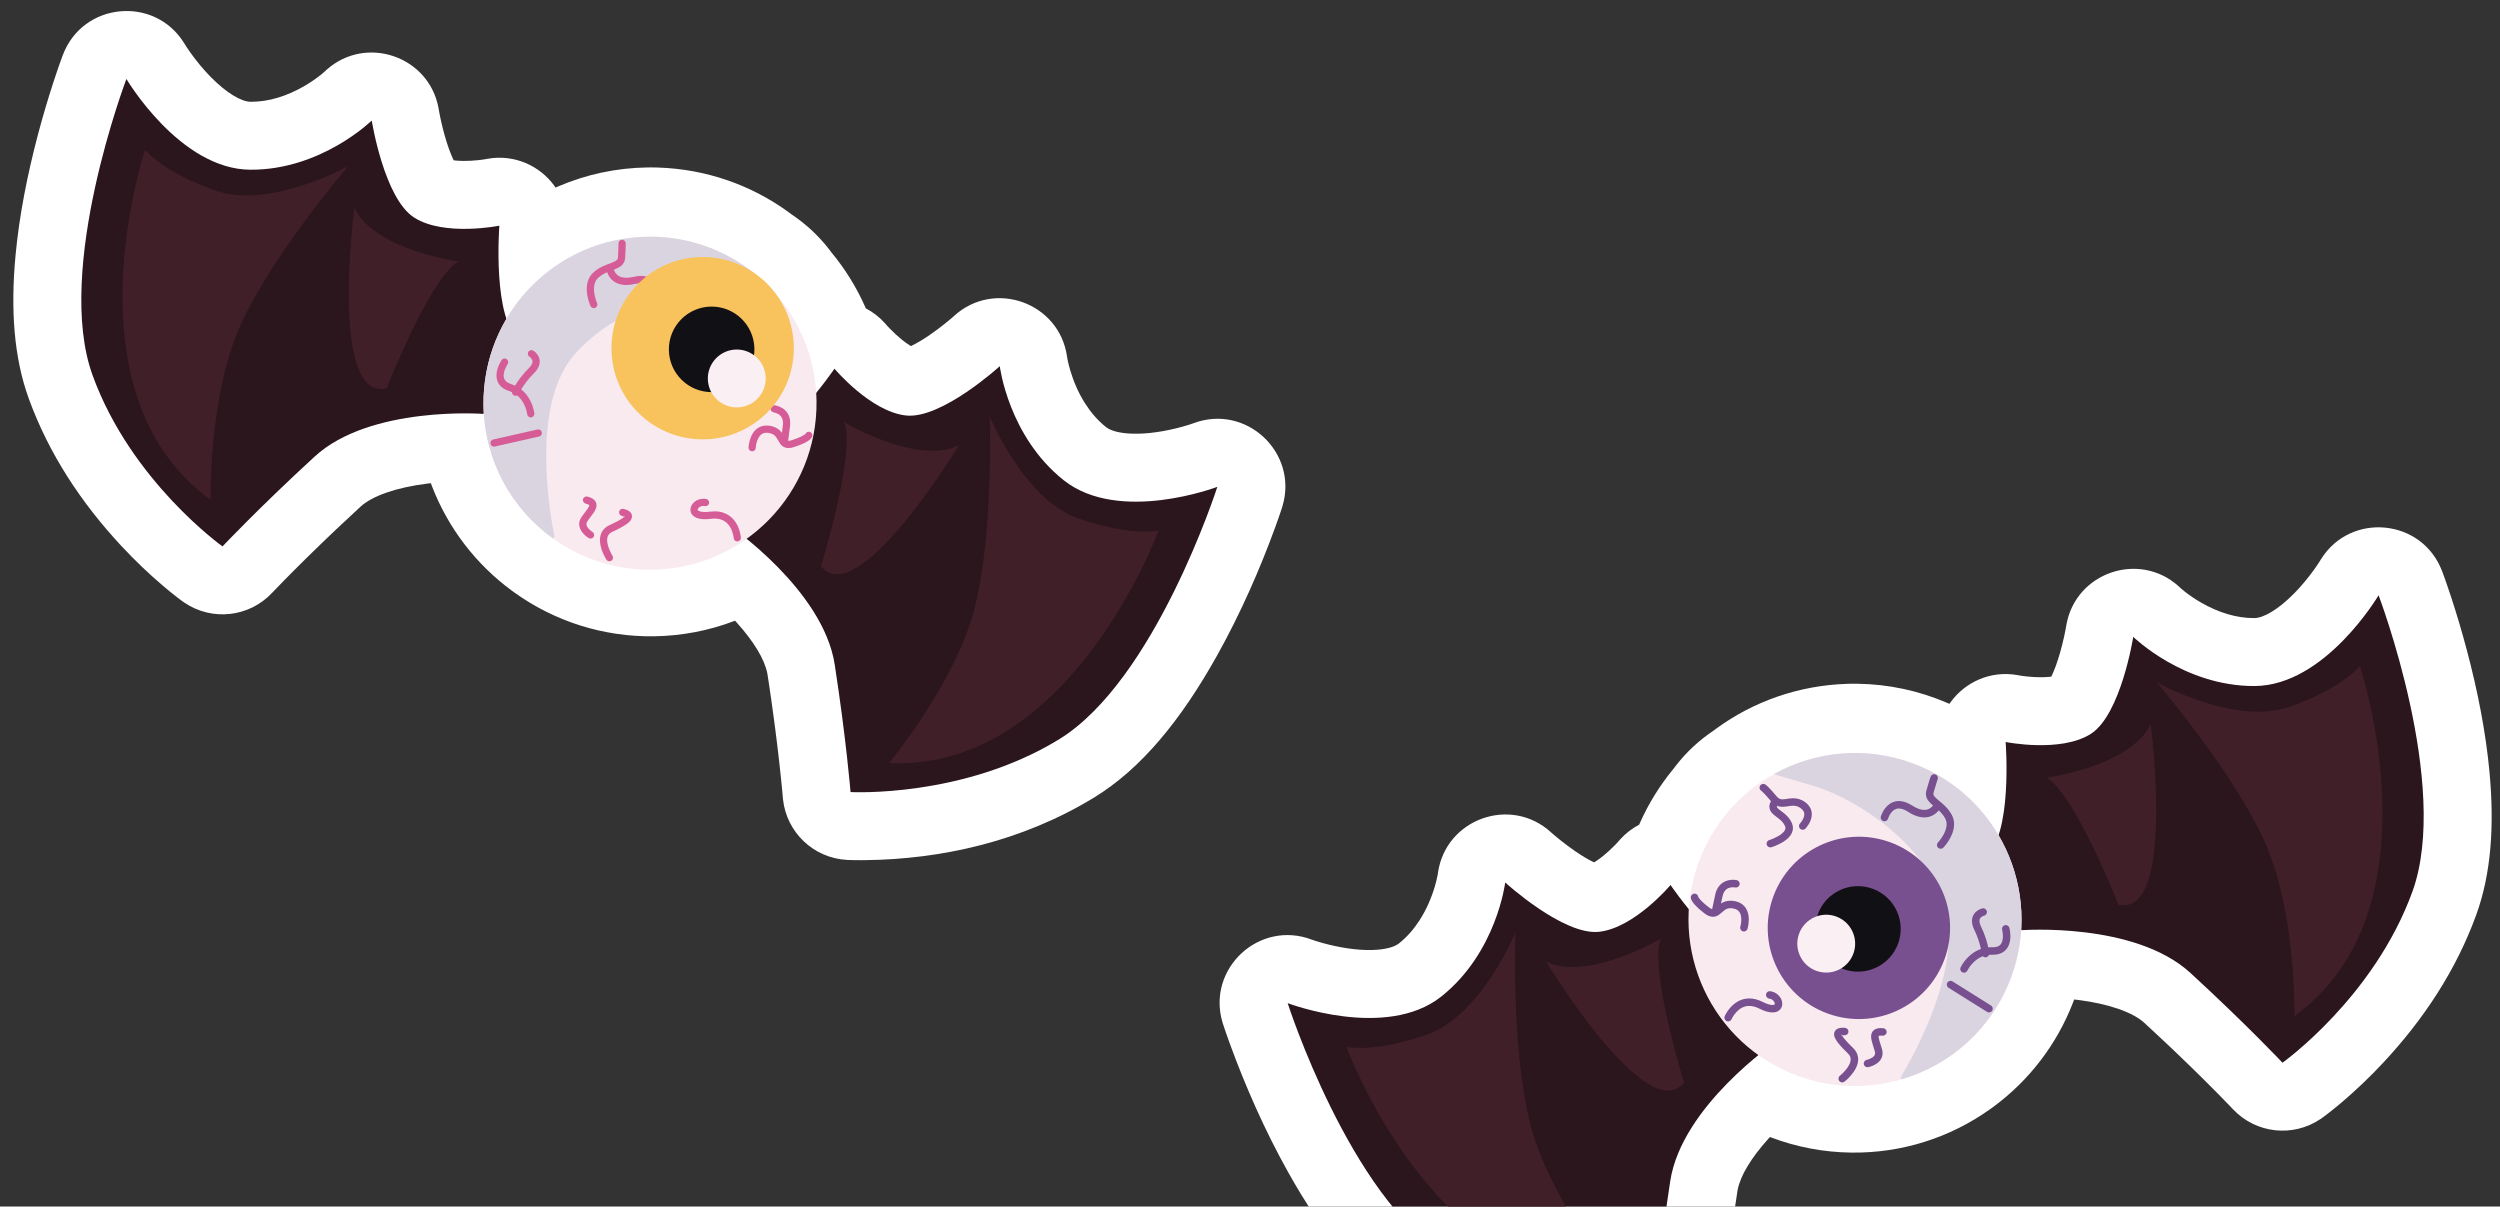
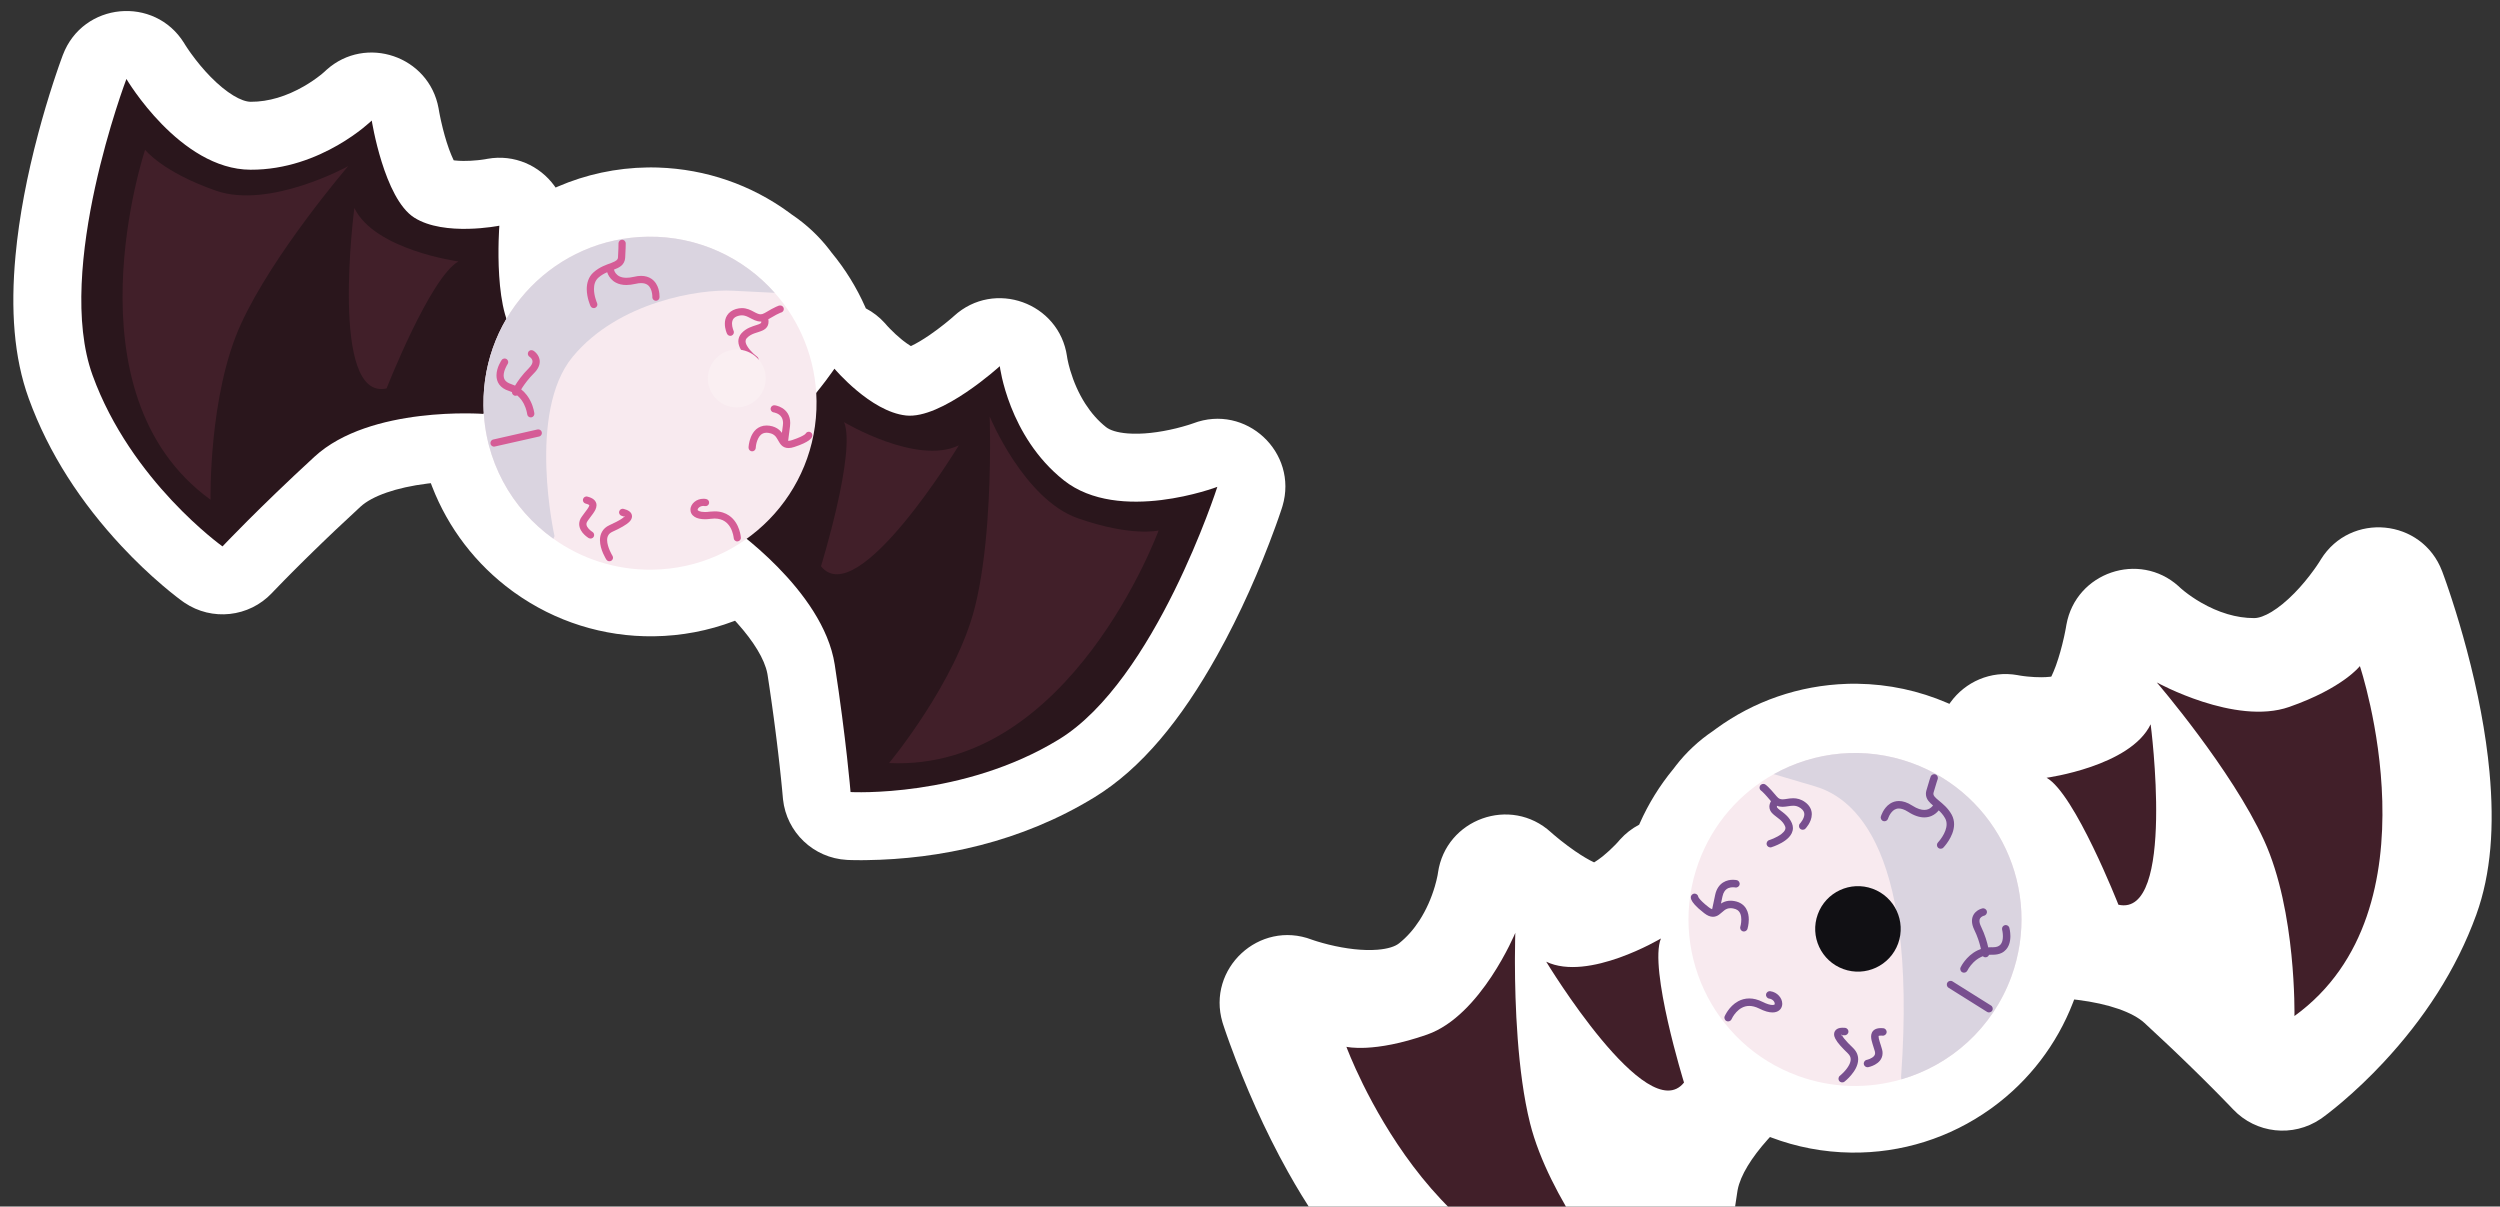
<svg xmlns="http://www.w3.org/2000/svg" width="460px" height="222px" viewBox="0 0 460 222" version="1.1">
  <rect x="0" y="0" width="460" height="222" fill="#333333" stroke="none" />
  <title>decoration-14</title>
  <g id="decoration-14" stroke="none" stroke-width="1" fill="none" fill-rule="evenodd">
    <g id="Group" transform="translate(230.46, 128.773) scale(1, -1) translate(-230.46, -128.773) translate(1.96, 1.773)">
      <g transform="translate(0, 95)">
        <path d="M57.699,147.534 L58.125,147.929 C65.348,154.403 76.993,150.465 78.737,140.845 L78.87,140.084 L78.992,139.46 L79.134,138.778 C79.16,138.66 79.187,138.539 79.214,138.417 C79.6,136.694 80.074,134.983 80.612,133.474 L80.73,133.15 C80.966,132.513 81.203,131.949 81.427,131.476 L81.524,131.276 L81.768,131.246 C82.215,131.196 82.729,131.166 83.29,131.161 C84.141,131.154 85.039,131.202 85.924,131.293 L86.434,131.351 C86.514,131.361 86.593,131.371 86.669,131.381 L87.096,131.441 L87.459,131.501 L87.735,131.552 C92.695,132.437 97.365,130.276 100.057,126.565 L100.268,126.263 L100.689,126.447 C105.816,128.659 111.419,129.891 117.236,129.964 C117.461,129.966 117.692,129.968 117.923,129.967 L118.516,129.961 L119.133,129.945 C127.957,129.657 136.277,126.747 143.211,121.682 L143.752,121.279 L143.801,121.247 C146.405,119.494 148.712,117.334 150.63,114.853 L151.038,114.31 L151.087,114.253 C153.593,111.212 155.662,107.858 157.245,104.281 L157.352,104.032 L157.382,104.017 C158.661,103.347 159.848,102.439 160.88,101.289 L161.259,100.853 L161.475,100.62 L161.795,100.285 C162.454,99.605 163.189,98.921 163.943,98.31 L164.218,98.091 C164.673,97.735 165.106,97.43 165.499,97.186 L165.648,97.096 C166.62,97.547 167.818,98.256 169.113,99.145 C170.017,99.765 170.915,100.436 171.768,101.115 L172.559,101.758 L173.097,102.21 L173.525,102.583 L173.575,102.628 C181.003,109.406 192.94,105.077 194.369,95.207 L194.408,94.942 L194.466,94.624 C194.577,94.058 194.739,93.392 194.956,92.655 C195.589,90.514 196.519,88.374 197.755,86.451 C198.831,84.778 200.09,83.349 201.544,82.193 C202.265,81.622 203.568,81.181 205.506,81.024 C208.127,80.812 211.3,81.185 214.482,81.968 C215.245,82.156 215.952,82.354 216.586,82.549 L217.092,82.71 L217.581,82.876 C227.277,86.569 236.941,77.536 234.025,67.672 L233.88,67.212 L233.617,66.425 L233.26,65.389 L232.853,64.244 L232.64,63.657 C229.858,56.033 226.299,47.886 221.969,40.138 C215.408,28.399 208.104,19.386 199.407,14.063 C185.916,5.809 170.982,2.688 157.4,2.508 L156.621,2.501 L155.513,2.505 L154.631,2.523 L154.11,2.541 L153.852,2.554 C147.72,2.892 142.76,7.629 142.112,13.705 L141.941,15.571 L141.751,17.479 L141.522,19.63 L141.458,20.204 C141.383,20.872 141.306,21.549 141.225,22.235 L140.975,24.318 L140.707,26.45 L140.421,28.628 L140.117,30.851 C140.065,31.225 140.012,31.601 139.958,31.978 L139.627,34.263 L139.276,36.585 L139.23,36.849 C138.723,39.506 136.668,42.798 133.699,46.111 L133.284,46.565 L133.034,46.468 C128.393,44.715 123.435,43.762 118.343,43.696 C109.055,43.572 100.137,46.424 92.722,51.725 L92.273,52.05 C85.595,56.942 80.504,63.618 77.548,71.25 L77.313,71.867 L76.649,71.79 C70.963,71.081 66.52,69.521 64.369,67.54 C62.841,66.135 61.355,64.748 59.916,63.386 L58.213,61.764 C57.933,61.496 57.655,61.228 57.379,60.962 L55.746,59.379 L54.161,57.826 C53.901,57.57 53.644,57.315 53.388,57.061 L51.818,55.494 L50.326,53.984 L48.567,52.174 L48.073,51.656 C43.859,47.19 37.04,46.456 31.976,49.882 L31.706,50.069 L31.255,50.4 L30.689,50.828 C30.62,50.881 30.549,50.936 30.476,50.993 C29.717,51.582 28.882,52.259 27.985,53.023 C25.511,55.128 22.943,57.559 20.379,60.31 C13.014,68.214 7.019,77.265 3.319,87.476 C0.589,95.013 -0.028,103.818 0.896,113.753 C1.568,120.985 3.04,128.549 5.07,136.186 C5.949,139.495 6.884,142.63 7.827,145.525 L8.261,146.838 L8.806,148.439 L9.179,149.495 L9.554,150.521 C9.576,150.578 9.597,150.633 9.617,150.686 C13.304,160.386 26.479,161.599 31.907,152.86 L32.081,152.574 L32.253,152.304 L32.414,152.058 L32.775,151.522 C32.905,151.335 33.043,151.139 33.189,150.936 C34.25,149.462 35.467,147.984 36.781,146.643 C39.765,143.599 42.487,142.05 44.179,142.044 C47.475,142.032 50.806,143.078 53.969,144.9 C55.121,145.564 56.15,146.274 57.018,146.964 L57.327,147.215 L57.699,147.534 Z" id="Sticker" fill="#FFFFFF" fill-rule="nonzero" />
        <g id="Creature" transform="translate(13, 15)">
          <path d="M74,69.614 C74,69.614 53.161,71.184 42.901,61.734 C32.631,52.294 25.981,45.234 25.981,45.234 C25.981,45.234 9.141,57.224 2.071,76.734 C-4.999,96.254 8.301,131.244 8.301,131.244 C8.301,131.244 18.121,114.584 31.141,114.544 C44.171,114.494 53.441,123.594 53.441,123.594 C53.441,123.594 55.71,109.234 61.271,105.724 C66.821,102.214 76.921,104.244 76.921,104.244 C76.921,104.244 75.561,86.714 80.75,83.164 L74,69.614 M119.241,49.054 C119.241,49.054 136.501,37.274 138.631,23.484 C140.75,9.704 141.541,0.034 141.541,0.034 C141.541,0.034 162.181,-1.106 179.881,9.724 C197.591,20.564 209.031,56.194 209.031,56.194 C209.031,56.194 190.971,49.314 180.771,57.404 C170.571,65.504 169.001,78.394 169.001,78.394 C169.001,78.394 158.261,68.594 151.731,69.324 C145.201,70.044 138.581,77.934 138.581,77.934 C138.581,77.934 128.701,63.394 122.431,63.854 L119.241,49.054" id="Wings" fill="#2A161C" />
          <path d="M56.171,74.304 C56.171,74.304 64.211,94.784 69.391,97.664 C69.391,97.664 53.961,99.764 50.241,107.504 C50.241,107.504 45.591,71.924 56.171,74.304 M23.781,53.824 C23.781,53.824 23.401,73.094 29.361,86.124 C35.321,99.164 49.111,115.204 49.111,115.204 C49.111,115.204 34.66,107.224 24.751,110.694 C14.841,114.164 11.741,118.214 11.741,118.214 C11.741,118.214 -3.269,73.394 23.781,53.824 M148.631,5.374 C181.971,3.774 198.221,48.164 198.221,48.164 C198.221,48.164 193.271,46.944 183.361,50.414 C173.451,53.884 167.141,69.134 167.141,69.134 C167.141,69.134 167.206,67.357 167.213,64.495 L167.213,63.572 C167.199,56.351 166.797,43.553 164.431,34.094 C160.951,20.184 148.631,5.374 148.631,5.374 Z M136.101,41.584 C142.871,33.124 161.46,63.824 161.46,63.824 C153.721,60.104 140.351,68.094 140.351,68.094 C142.601,62.614 136.101,41.584 136.101,41.584 Z" id="Light" fill="#411F29" />
          <g id="Group" transform="translate(73, 39.949)">
            <g id="Eye" transform="translate(1, 1)">
              <path d="M61.282,31.033 C61.182,38.683 58.292,45.633 53.592,50.943 C47.892,57.383 39.522,61.393 30.252,61.273 C13.332,61.063 -0.208,47.173 0.002,30.243 C0.142,20.103 5.182,11.173 12.852,5.703 C17.972,2.043 24.262,-0.087 31.042,0.003 C47.962,0.223 61.492,14.113 61.282,31.033" fill="#F8EAEF" />
              <path d="M53.592,50.943 C47.892,57.383 39.522,61.393 30.252,61.273 C13.332,61.063 -0.208,47.173 0.002,30.243 C0.142,20.103 5.182,11.173 12.852,5.703 C12.941,5.843 13.012,6.003 13.071,6.173 C13.071,6.173 7.962,28.943 16.402,39.163 C24.842,49.383 39.882,51.653 45.852,51.333 C49.892,51.113 52.402,50.993 53.592,50.943" id="Shadow" fill="#DAD4E0" />
              <path d="M1.792,23.953 L9.941,25.803 C10.292,25.883 10.652,25.653 10.732,25.303 C10.812,24.943 10.592,24.583 10.232,24.503 L2.082,22.663 C1.732,22.573 1.372,22.803 1.292,23.163 C1.212,23.513 1.432,23.873 1.792,23.953 M8.673,28.019 L8.772,28.023 C9.132,28.063 9.401,28.383 9.362,28.753 C9.352,28.803 9.252,29.803 8.672,30.983 C8.319,31.713 7.767,32.521 6.942,33.174 C7.006,33.282 7.08,33.403 7.162,33.533 C7.622,34.233 8.312,35.173 9.262,36.123 C10.012,36.853 10.352,37.603 10.352,38.293 C10.352,38.973 10.032,39.483 9.752,39.803 C9.472,40.123 9.202,40.283 9.172,40.303 C8.852,40.493 8.441,40.393 8.252,40.083 C8.072,39.763 8.172,39.353 8.482,39.173 L8.482,39.173 L8.492,39.163 L8.552,39.123 L8.762,38.923 C8.912,38.753 9.022,38.543 9.022,38.293 C9.022,38.043 8.912,37.643 8.332,37.063 C7.114,35.856 6.287,34.659 5.809,33.871 C5.585,33.978 5.346,34.072 5.092,34.153 C4.481,34.353 4.162,34.613 3.972,34.863 C3.792,35.113 3.722,35.393 3.712,35.733 C3.712,36.173 3.862,36.673 4.042,37.073 C4.212,37.483 4.402,37.773 4.432,37.823 L4.432,37.823 L4.442,37.823 C4.642,38.133 4.562,38.543 4.262,38.753 C3.962,38.953 3.542,38.873 3.342,38.573 C3.321,38.553 3.102,38.213 2.861,37.703 C2.632,37.193 2.392,36.503 2.392,35.733 C2.392,35.193 2.521,34.593 2.902,34.073 C3.282,33.553 3.882,33.143 4.682,32.893 C4.88,32.829 5.065,32.756 5.24,32.675 C5.236,32.42 5.381,32.18 5.622,32.063 C5.811,31.977 6.023,31.986 6.198,32.071 C6.764,31.604 7.157,31.04 7.442,30.493 C7.922,29.553 8.032,28.683 8.042,28.613 C8.082,28.253 8.402,27.983 8.772,28.023 Z M19.691,48.513 C19.842,48.183 20.242,48.033 20.571,48.193 C20.902,48.343 21.052,48.733 20.902,49.073 L20.902,49.073 L20.892,49.073 L20.882,49.113 L20.812,49.273 C20.762,49.403 20.692,49.613 20.622,49.853 C20.472,50.333 20.332,50.993 20.332,51.643 C20.332,52.043 20.382,52.433 20.512,52.793 C20.642,53.143 20.832,53.453 21.142,53.733 C21.65,54.188 22.204,54.493 22.761,54.732 C22.8,54.61 22.853,54.471 22.922,54.323 C23.162,53.823 23.602,53.213 24.372,52.813 C24.882,52.543 25.522,52.383 26.292,52.383 C26.792,52.383 27.342,52.453 27.962,52.593 C28.361,52.693 28.712,52.733 29.002,52.733 C29.542,52.733 29.892,52.603 30.152,52.433 C30.422,52.253 30.602,52.013 30.742,51.733 C31.032,51.173 31.071,50.463 31.071,50.243 L31.071,50.243 L31.071,50.173 C31.052,49.803 31.342,49.493 31.702,49.483 C32.072,49.463 32.382,49.753 32.392,50.123 L32.392,50.123 L32.392,50.243 C32.392,50.493 32.372,51.043 32.192,51.673 C32.002,52.303 31.632,53.033 30.892,53.533 C30.401,53.863 29.762,54.063 29.002,54.063 C28.592,54.063 28.142,54.003 27.652,53.883 C27.122,53.763 26.672,53.713 26.292,53.713 C25.192,53.723 24.702,54.103 24.372,54.493 C24.169,54.747 24.059,55.025 24.003,55.21 C24.481,55.389 24.939,55.583 25.342,55.913 C25.752,56.243 26.042,56.783 26.072,57.393 C26.162,58.943 26.172,59.763 26.172,59.993 L26.172,60.043 C26.172,60.413 25.872,60.713 25.512,60.713 C25.142,60.713 24.842,60.413 24.842,60.043 L24.842,60.043 L24.842,59.897 C24.841,59.595 24.832,58.814 24.752,57.473 C24.722,57.173 24.652,57.093 24.482,56.933 C24.312,56.783 23.981,56.623 23.542,56.453 C22.672,56.123 21.401,55.743 20.252,54.713 C19.771,54.293 19.452,53.773 19.262,53.233 C19.071,52.703 19.002,52.153 19.002,51.643 C19.012,49.973 19.682,48.563 19.691,48.513 Z M49.572,38.123 C49.872,37.903 50.282,37.973 50.502,38.263 C50.712,38.563 50.651,38.973 50.352,39.193 L50.352,39.193 L50.312,39.233 L50.162,39.353 C50.032,39.453 49.852,39.603 49.652,39.783 C49.262,40.153 48.792,40.663 48.512,41.163 C48.321,41.483 48.222,41.803 48.222,42.033 C48.232,42.243 48.271,42.403 48.462,42.613 C48.842,43.033 49.302,43.283 49.812,43.473 C50.322,43.663 50.861,43.783 51.372,44.023 C51.712,44.183 52.071,44.433 52.282,44.853 C52.402,45.093 52.452,45.363 52.452,45.633 C52.452,45.813 52.432,45.993 52.392,46.183 L52.41,46.081 C53.669,46.838 54.318,47.148 54.589,47.256 L54.632,47.273 L54.739,47.311 L54.798,47.326 C55.075,47.415 55.266,47.675 55.261,47.965 L55.252,48.063 C55.202,48.423 54.862,48.673 54.502,48.613 C54.392,48.603 54.242,48.563 53.832,48.373 C53.422,48.183 52.771,47.853 51.731,47.223 C51.412,47.043 51.191,46.993 50.992,46.993 C50.812,46.993 50.642,47.033 50.422,47.123 C50.212,47.203 49.972,47.333 49.691,47.483 C49.151,47.773 48.452,48.133 47.542,48.133 C47.202,48.133 46.832,48.073 46.442,47.963 C45.702,47.733 45.152,47.313 44.832,46.803 C44.502,46.293 44.412,45.743 44.412,45.263 C44.412,44.253 44.792,43.463 44.812,43.413 C44.962,43.083 45.352,42.933 45.692,43.083 C46.021,43.243 46.172,43.633 46.012,43.963 L46.012,43.963 L46.012,43.983 L45.982,44.053 C45.952,44.123 45.912,44.223 45.882,44.353 C45.802,44.593 45.731,44.933 45.731,45.263 C45.731,45.573 45.802,45.863 45.941,46.093 C46.092,46.323 46.332,46.533 46.832,46.693 C47.102,46.773 47.332,46.803 47.542,46.803 C47.952,46.803 48.302,46.683 48.682,46.503 C49.062,46.323 49.452,46.083 49.922,45.893 C50.231,45.763 50.592,45.663 50.992,45.663 C51.035,45.663 51.078,45.664 51.121,45.666 L51.122,45.633 C51.122,45.523 51.112,45.473 51.092,45.443 L51.092,45.443 L50.992,45.333 C50.882,45.243 50.602,45.123 50.222,45.013 C49.481,44.763 48.362,44.483 47.472,43.503 C47.082,43.073 46.892,42.533 46.892,42.033 C46.901,41.463 47.102,40.953 47.362,40.493 C47.622,40.043 47.952,39.633 48.282,39.293 C48.624,38.925 48.962,38.622 49.207,38.417 L49.371,38.282 C49.491,38.185 49.566,38.129 49.572,38.123 Z M49.412,21.783 C49.771,21.763 50.082,22.053 50.102,22.413 L50.102,22.413 L50.102,22.473 L50.122,22.673 C50.142,22.853 50.182,23.093 50.252,23.363 C50.392,23.893 50.662,24.493 51.052,24.833 C51.312,25.053 51.611,25.193 52.092,25.203 C52.202,25.203 52.312,25.193 52.442,25.173 C53.152,25.063 53.462,24.823 53.742,24.523 C54.002,24.223 54.191,23.803 54.472,23.363 C54.652,23.073 54.912,22.743 55.332,22.543 C55.572,22.433 55.842,22.383 56.132,22.383 C56.462,22.383 56.812,22.453 57.202,22.583 C58.612,23.043 59.372,23.443 59.832,23.763 C60.282,24.083 60.452,24.353 60.502,24.583 C60.582,24.943 60.352,25.293 59.992,25.373 C59.698,25.43 59.41,25.286 59.271,25.035 L59.258,25.008 C59.243,24.991 59.187,24.934 59.062,24.843 C58.771,24.643 58.112,24.283 56.782,23.843 C56.482,23.743 56.272,23.713 56.132,23.713 C56.105,23.713 56.081,23.713 56.059,23.715 C56.091,23.956 56.175,24.612 56.402,26.393 C56.432,26.603 56.441,26.803 56.441,26.993 C56.441,27.693 56.272,28.273 55.992,28.733 C55.712,29.193 55.342,29.513 54.992,29.733 C54.282,30.173 53.632,30.243 53.571,30.253 C53.212,30.293 52.882,30.033 52.832,29.673 C52.792,29.303 53.052,28.983 53.422,28.933 L53.422,28.933 L53.441,28.933 L53.552,28.913 C53.662,28.883 53.802,28.843 53.962,28.773 C54.282,28.643 54.632,28.413 54.852,28.043 C55.002,27.793 55.112,27.473 55.122,26.993 C55.122,26.863 55.112,26.723 55.092,26.563 C55.018,25.995 54.959,25.542 54.911,25.18 C54.771,25.371 54.602,25.563 54.392,25.743 C53.962,26.103 53.382,26.383 52.632,26.493 C52.452,26.513 52.272,26.533 52.092,26.533 C51.312,26.533 50.642,26.243 50.172,25.833 C49.702,25.413 49.402,24.893 49.202,24.403 C48.802,23.423 48.772,22.513 48.772,22.473 C48.762,22.103 49.042,21.793 49.412,21.783 Z M46.042,5.823 L46.042,5.823 C46.042,5.893 45.932,6.863 45.442,7.743 C45.191,8.183 44.852,8.593 44.402,8.893 C43.942,9.203 43.352,9.403 42.532,9.413 C42.321,9.413 42.092,9.393 41.842,9.363 C41.441,9.313 41.082,9.283 40.752,9.283 C39.941,9.293 39.321,9.423 38.852,9.723 C38.612,9.873 38.412,10.063 38.282,10.293 C38.142,10.523 38.082,10.783 38.082,11.033 C38.082,11.623 38.392,12.113 38.812,12.473 C39.232,12.823 39.812,13.053 40.462,13.053 C40.632,13.053 40.802,13.043 40.982,13.003 C41.342,12.933 41.582,12.583 41.512,12.223 C41.441,11.863 41.092,11.633 40.732,11.703 C40.632,11.723 40.542,11.733 40.462,11.733 C40.132,11.733 39.852,11.613 39.662,11.453 C39.472,11.293 39.401,11.103 39.401,11.033 L39.422,10.963 C39.442,10.933 39.512,10.843 39.722,10.763 C39.922,10.683 40.262,10.613 40.752,10.613 C41.012,10.613 41.322,10.633 41.672,10.683 C41.972,10.713 42.262,10.733 42.532,10.733 C43.622,10.743 44.512,10.433 45.191,9.963 C46.222,9.253 46.752,8.233 47.032,7.413 C47.312,6.593 47.362,5.953 47.362,5.913 C47.392,5.543 47.111,5.233 46.752,5.203 C46.382,5.173 46.062,5.453 46.042,5.823 M22.612,1.853 C22.602,1.873 22.312,2.323 22.021,2.983 C21.731,3.643 21.432,4.513 21.432,5.443 C21.432,5.953 21.532,6.493 21.812,6.983 C22.082,7.473 22.542,7.903 23.162,8.183 C24.102,8.613 24.892,9.013 25.402,9.353 C25.662,9.523 25.852,9.683 25.942,9.783 L26.012,9.883 L26.192,9.823 L26.002,9.823 L26.012,9.883 L26.192,9.823 L26.002,9.823 L26.272,9.823 L26.042,9.683 L26.002,9.823 L26.272,9.823 L26.042,9.683 L26.152,9.743 L26.052,9.663 L26.042,9.683 L26.152,9.743 L26.052,9.663 L26.032,9.683 C25.962,9.733 25.762,9.823 25.442,9.903 C25.092,10.003 24.872,10.363 24.972,10.713 C25.062,11.073 25.422,11.283 25.782,11.193 C26.192,11.083 26.512,10.963 26.802,10.763 C26.942,10.663 27.072,10.543 27.172,10.383 C27.271,10.223 27.332,10.013 27.332,9.823 C27.321,9.413 27.132,9.133 26.922,8.893 C26.602,8.553 26.172,8.253 25.632,7.943 C25.092,7.623 24.442,7.303 23.712,6.973 C23.312,6.783 23.102,6.573 22.962,6.323 C22.821,6.083 22.752,5.793 22.752,5.443 C22.752,4.823 22.992,4.083 23.242,3.513 C23.362,3.233 23.492,2.993 23.582,2.823 L23.692,2.633 L23.722,2.583 L23.732,2.573 C23.932,2.263 23.842,1.853 23.532,1.653 C23.222,1.453 22.812,1.543 22.612,1.853 M19.361,5.813 C19.342,5.833 18.941,6.063 18.522,6.483 C18.312,6.693 18.092,6.953 17.922,7.263 C17.752,7.583 17.612,7.963 17.612,8.393 C17.612,8.823 17.752,9.283 18.052,9.703 C18.412,10.233 18.802,10.703 19.082,11.103 C19.372,11.493 19.492,11.823 19.472,11.863 L19.472,11.873 L19.502,11.883 L19.472,11.863 L19.472,11.873 L19.502,11.883 L19.472,11.863 C19.472,11.873 19.442,11.913 19.332,11.973 C19.222,12.033 19.042,12.103 18.792,12.163 C18.432,12.253 18.222,12.613 18.312,12.973 C18.401,13.323 18.762,13.543 19.112,13.453 C19.602,13.323 19.982,13.173 20.292,12.913 C20.612,12.663 20.812,12.243 20.802,11.863 C20.782,11.243 20.482,10.803 20.172,10.343 C19.852,9.883 19.462,9.423 19.142,8.943 C18.982,8.713 18.941,8.543 18.941,8.393 C18.941,8.233 18.992,8.073 19.082,7.903 C19.222,7.653 19.462,7.403 19.682,7.223 C19.782,7.133 19.882,7.063 19.942,7.023 L20.022,6.973 L20.042,6.963 C20.352,6.773 20.462,6.373 20.272,6.053 C20.092,5.733 19.682,5.633 19.372,5.813" id="Veins" fill="#D55C96" />
-               <path d="M57.102,40.973 C56.981,50.233 49.382,57.653 40.112,57.533 C30.852,57.413 23.432,49.803 23.552,40.543 C23.672,31.273 31.282,23.863 40.542,23.983 C49.812,24.103 57.222,31.703 57.102,40.973" id="Color" fill="#F8C35D" />
-               <path d="M49.852,40.643 C49.792,44.993 46.232,48.463 41.882,48.413 C37.532,48.353 34.062,44.783 34.112,40.443 C34.172,36.093 37.742,32.613 42.082,32.673 C46.432,32.733 49.912,36.293 49.852,40.643" id="Fill-2264" fill="#111014" />
              <path d="M51.932,35.253 C51.892,38.193 49.481,40.543 46.542,40.513 C43.602,40.473 41.242,38.053 41.282,35.113 C41.322,32.173 43.732,29.823 46.672,29.863 C49.612,29.903 51.972,32.313 51.932,35.253" id="Light" fill="#FAEFF2" />
            </g>
          </g>
        </g>
      </g>
      <g transform="translate(222, 0)" id="Halloween/Creatures/Eye-Copy">
        <g transform="translate(117.5, 79.5) scale(-1, 1) translate(-117.5, -79.5) ">
          <path d="M57.699,147.534 L58.125,147.929 C65.348,154.403 76.993,150.465 78.737,140.845 L78.87,140.084 L78.992,139.46 L79.134,138.778 C79.16,138.66 79.187,138.539 79.214,138.417 C79.6,136.694 80.074,134.983 80.612,133.474 L80.73,133.15 C80.966,132.513 81.203,131.949 81.427,131.476 L81.524,131.276 L81.768,131.246 C82.215,131.196 82.729,131.166 83.29,131.161 C84.141,131.154 85.039,131.202 85.924,131.293 L86.434,131.351 C86.514,131.361 86.593,131.371 86.669,131.381 L87.096,131.441 L87.459,131.501 L87.735,131.552 C92.695,132.437 97.365,130.276 100.057,126.565 L100.268,126.263 L100.689,126.447 C105.816,128.659 111.419,129.891 117.236,129.964 C117.461,129.966 117.692,129.968 117.923,129.967 L118.516,129.961 L119.133,129.945 C127.957,129.657 136.277,126.747 143.211,121.682 L143.752,121.279 L143.801,121.247 C146.405,119.494 148.712,117.334 150.63,114.853 L151.038,114.31 L151.087,114.253 C153.593,111.212 155.662,107.858 157.245,104.281 L157.352,104.032 L157.382,104.017 C158.661,103.347 159.848,102.439 160.88,101.289 L161.259,100.853 L161.475,100.62 L161.795,100.285 C162.454,99.605 163.189,98.921 163.943,98.31 L164.218,98.091 C164.673,97.735 165.106,97.43 165.499,97.186 L165.648,97.096 C166.62,97.547 167.818,98.256 169.113,99.145 C170.017,99.765 170.915,100.436 171.768,101.115 L172.559,101.758 L173.097,102.21 L173.525,102.583 L173.575,102.628 C181.003,109.406 192.94,105.077 194.369,95.207 L194.408,94.942 L194.466,94.624 C194.577,94.058 194.739,93.392 194.956,92.655 C195.589,90.514 196.519,88.374 197.755,86.451 C198.831,84.778 200.09,83.349 201.544,82.193 C202.265,81.622 203.568,81.181 205.506,81.024 C208.127,80.812 211.3,81.185 214.482,81.968 C215.245,82.156 215.952,82.354 216.586,82.549 L217.092,82.71 L217.581,82.876 C227.277,86.569 236.941,77.536 234.025,67.672 L233.88,67.212 L233.617,66.425 L233.26,65.389 L232.853,64.244 L232.64,63.657 C229.858,56.033 226.299,47.886 221.969,40.138 C215.408,28.399 208.104,19.386 199.407,14.063 C185.916,5.809 170.982,2.688 157.4,2.508 L156.621,2.501 L155.513,2.505 L154.631,2.523 L154.11,2.541 L153.852,2.554 C147.72,2.892 142.76,7.629 142.112,13.705 L141.941,15.571 L141.751,17.479 L141.522,19.63 L141.458,20.204 C141.383,20.872 141.306,21.549 141.225,22.235 L140.975,24.318 L140.707,26.45 L140.421,28.628 L140.117,30.851 C140.065,31.225 140.012,31.601 139.958,31.978 L139.627,34.263 L139.276,36.585 L139.23,36.849 C138.723,39.506 136.668,42.798 133.699,46.111 L133.284,46.565 L133.034,46.468 C128.393,44.715 123.435,43.762 118.343,43.696 C109.055,43.572 100.137,46.424 92.722,51.725 L92.273,52.05 C85.595,56.942 80.504,63.618 77.548,71.25 L77.313,71.867 L76.649,71.79 C70.963,71.081 66.52,69.521 64.369,67.54 C62.841,66.135 61.355,64.748 59.916,63.386 L58.213,61.764 C57.933,61.496 57.655,61.228 57.379,60.962 L55.746,59.379 L54.161,57.826 C53.901,57.57 53.644,57.315 53.388,57.061 L51.818,55.494 L50.326,53.984 L48.567,52.174 L48.073,51.656 C43.859,47.19 37.04,46.456 31.976,49.882 L31.706,50.069 L31.255,50.4 L30.689,50.828 C30.62,50.881 30.549,50.936 30.476,50.993 C29.717,51.582 28.882,52.259 27.985,53.023 C25.511,55.128 22.943,57.559 20.379,60.31 C13.014,68.214 7.019,77.265 3.319,87.476 C0.589,95.013 -0.028,103.818 0.896,113.753 C1.568,120.985 3.04,128.549 5.07,136.186 C5.949,139.495 6.884,142.63 7.827,145.525 L8.261,146.838 L8.806,148.439 L9.179,149.495 L9.554,150.521 C9.576,150.578 9.597,150.633 9.617,150.686 C13.304,160.386 26.479,161.599 31.907,152.86 L32.081,152.574 L32.253,152.304 L32.414,152.058 L32.775,151.522 C32.905,151.335 33.043,151.139 33.189,150.936 C34.25,149.462 35.467,147.984 36.781,146.643 C39.765,143.599 42.487,142.05 44.179,142.044 C47.475,142.032 50.806,143.078 53.969,144.9 C55.121,145.564 56.15,146.274 57.018,146.964 L57.327,147.215 L57.699,147.534 Z" id="Sticker" fill="#FFFFFF" fill-rule="nonzero" />
          <g id="Creature" transform="translate(13, 15)">
-             <path d="M74,69.614 C74,69.614 53.161,71.184 42.901,61.734 C32.631,52.294 25.981,45.234 25.981,45.234 C25.981,45.234 9.141,57.224 2.071,76.734 C-4.999,96.254 8.301,131.244 8.301,131.244 C8.301,131.244 18.121,114.584 31.141,114.544 C44.171,114.494 53.441,123.594 53.441,123.594 C53.441,123.594 55.71,109.234 61.271,105.724 C66.821,102.214 76.921,104.244 76.921,104.244 C76.921,104.244 75.561,86.714 80.75,83.164 L74,69.614 M119.241,49.054 C119.241,49.054 136.501,37.274 138.631,23.484 C140.75,9.704 141.541,0.034 141.541,0.034 C141.541,0.034 162.181,-1.106 179.881,9.724 C197.591,20.564 209.031,56.194 209.031,56.194 C209.031,56.194 190.971,49.314 180.771,57.404 C170.571,65.504 169.001,78.394 169.001,78.394 C169.001,78.394 158.261,68.594 151.731,69.324 C145.201,70.044 138.581,77.934 138.581,77.934 C138.581,77.934 128.701,63.394 122.431,63.854 L119.241,49.054" id="Wings" fill="#2A161C" />
            <path d="M56.171,74.304 C56.171,74.304 64.211,94.784 69.391,97.664 C69.391,97.664 53.961,99.764 50.241,107.504 C50.241,107.504 45.591,71.924 56.171,74.304 M23.781,53.824 C23.781,53.824 23.401,73.094 29.361,86.124 C35.321,99.164 49.111,115.204 49.111,115.204 C49.111,115.204 34.66,107.224 24.751,110.694 C14.841,114.164 11.741,118.214 11.741,118.214 C11.741,118.214 -3.269,73.394 23.781,53.824 M148.631,5.374 C181.971,3.774 198.221,48.164 198.221,48.164 C198.221,48.164 193.271,46.944 183.361,50.414 C173.451,53.884 167.141,69.134 167.141,69.134 C167.141,69.134 167.206,67.357 167.213,64.495 L167.213,63.572 C167.199,56.351 166.797,43.553 164.431,34.094 C160.951,20.184 148.631,5.374 148.631,5.374 Z M136.101,41.584 C142.871,33.124 161.46,63.824 161.46,63.824 C153.721,60.104 140.351,68.094 140.351,68.094 C142.601,62.614 136.101,41.584 136.101,41.584 Z" id="Light" fill="#411F29" />
            <g id="Group" transform="translate(73, 39.949)">
              <g id="Eye" transform="translate(1, 1)">
                <path d="M59.415,41.139 C56.794,48.318 51.766,53.926 45.581,57.379 C38.071,61.57 28.853,62.59 20.14,59.41 C4.249,53.613 -3.936,36.031 1.865,20.135 C5.345,10.609 13.055,3.85 22.099,1.225 C28.142,-0.537 34.779,-0.461 41.144,1.865 C57.035,7.661 65.216,25.248 59.415,41.139" fill="#F8EAEF" />
-                 <path d="M45.581,57.379 C38.071,61.57 28.853,62.59 20.14,59.41 C4.249,53.613 -3.936,36.031 1.865,20.135 C5.345,10.609 13.055,3.85 22.099,1.225 C22.139,1.386 22.157,1.56 22.157,1.739 C22.157,1.739 9.799,21.535 14.388,33.969 C18.973,46.408 32.409,53.519 38.147,55.183 C42.038,56.315 44.44,57.035 45.581,57.379" id="Shadow" fill="#DAD4E0" />
-                 <path d="M45.679,34.841 C42.503,43.545 32.874,48.022 24.17,44.847 C15.471,41.671 10.989,32.046 14.165,23.342 C17.34,14.643 26.97,10.161 35.674,13.337 C44.373,16.513 48.855,26.142 45.679,34.841" id="Color" fill="#784F8F" />
+                 <path d="M45.581,57.379 C38.071,61.57 28.853,62.59 20.14,59.41 C4.249,53.613 -3.936,36.031 1.865,20.135 C5.345,10.609 13.055,3.85 22.099,1.225 C22.139,1.386 22.157,1.56 22.157,1.739 C18.973,46.408 32.409,53.519 38.147,55.183 C42.038,56.315 44.44,57.035 45.581,57.379" id="Shadow" fill="#DAD4E0" />
                <path d="M37.485,31.603 C35.996,35.687 31.483,37.784 27.399,36.295 C23.32,34.806 21.218,30.293 22.707,26.209 C24.197,22.13 28.714,20.028 32.793,21.517 C36.877,23.007 38.979,27.524 37.485,31.603" id="Fill-1935" fill="#111014" />
-                 <path d="M40.934,28.016 C39.927,30.776 36.872,32.198 34.108,31.192 C31.349,30.181 29.926,27.126 30.933,24.366 C31.944,21.602 34.998,20.185 37.758,21.191 C40.522,22.197 41.944,25.252 40.934,28.016" id="Light" fill="#FAEFF2" />
                <path d="M5.617,14.808 L12.693,19.245 C13.015,19.447 13.44,19.348 13.641,19.026 C13.843,18.704 13.749,18.279 13.427,18.078 L6.347,13.641 C6.024,13.44 5.604,13.538 5.398,13.86 C5.197,14.182 5.295,14.607 5.617,14.808 M10.011,21.156 C10.199,20.876 10.564,20.767 10.877,20.914 C11.222,21.075 11.369,21.486 11.208,21.83 L11.208,21.83 L11.187,21.872 C11.117,22.01 10.882,22.462 10.452,23.007 C9.951,23.646 9.187,24.42 8.104,24.948 C7.904,25.045 7.693,25.133 7.472,25.21 C7.496,25.327 7.526,25.455 7.559,25.592 C7.755,26.406 8.1,27.524 8.686,28.727 C8.981,29.336 9.12,29.881 9.12,30.378 C9.12,30.829 8.994,31.236 8.802,31.55 C8.614,31.867 8.364,32.095 8.131,32.261 C7.661,32.583 7.241,32.668 7.192,32.681 C6.816,32.757 6.454,32.52 6.378,32.144 C6.297,31.773 6.539,31.411 6.91,31.33 L6.91,31.33 L6.968,31.317 C7.017,31.299 7.093,31.272 7.178,31.228 C7.348,31.147 7.523,31.013 7.626,30.843 C7.693,30.727 7.742,30.592 7.742,30.378 C7.742,30.141 7.675,29.796 7.447,29.327 C6.704,27.799 6.319,26.408 6.126,25.504 L5.868,25.525 L5.868,25.525 L5.546,25.534 C5.488,25.534 5.43,25.534 5.367,25.529 L5.367,25.529 L5.26,25.529 C4.924,25.529 4.665,25.574 4.464,25.641 C4.258,25.713 4.106,25.802 3.985,25.91 C3.743,26.12 3.591,26.419 3.506,26.791 C3.448,27.041 3.426,27.309 3.426,27.564 C3.426,28.177 3.556,28.709 3.565,28.745 L3.565,28.745 L3.584,28.846 C3.622,29.182 3.41,29.501 3.077,29.591 C2.71,29.684 2.335,29.47 2.236,29.099 C2.227,29.067 2.053,28.414 2.048,27.564 C2.053,27.063 2.111,26.482 2.343,25.918 C2.572,25.359 3.001,24.8 3.672,24.478 C4.119,24.264 4.647,24.152 5.26,24.152 C5.309,24.152 5.358,24.152 5.407,24.156 L5.407,24.156 L5.546,24.156 C5.696,24.156 5.842,24.149 5.984,24.136 C6.07,23.893 6.288,23.711 6.561,23.682 C6.77,23.662 6.968,23.739 7.108,23.876 L7.265,23.816 L7.265,23.816 L7.474,23.722 C8.024,23.459 8.48,23.105 8.851,22.738 C9.589,22.009 9.96,21.249 9.965,21.24 L9.962,21.245 L9.965,21.24 L9.96,21.245 Z M24.559,49.203 L24.595,49.112 C24.736,48.805 25.08,48.64 25.413,48.738 C25.776,48.845 25.986,49.23 25.879,49.592 C25.87,49.624 25.762,49.995 25.503,50.473 C25.243,50.943 24.836,51.533 24.183,51.958 C23.75,52.24 23.195,52.437 22.569,52.437 C21.826,52.437 21.008,52.177 20.122,51.605 C19.152,50.979 18.423,50.8 17.895,50.8 C17.318,50.8 16.933,51.006 16.643,51.243 C16.485,51.371 16.364,51.51 16.282,51.619 C16.437,51.746 16.586,51.876 16.728,52.012 C17.009,52.289 17.278,52.598 17.448,53.005 C17.542,53.233 17.595,53.492 17.595,53.761 C17.595,53.962 17.564,54.168 17.506,54.369 C17.009,56.131 16.728,56.901 16.723,56.918 C16.593,57.276 16.195,57.46 15.842,57.33 C15.484,57.2 15.301,56.802 15.43,56.444 L15.43,56.444 L15.43,56.44 L15.439,56.418 C15.448,56.395 15.457,56.359 15.475,56.315 C15.507,56.221 15.556,56.078 15.618,55.876 C15.748,55.478 15.936,54.861 16.182,53.998 C16.209,53.899 16.218,53.823 16.218,53.761 C16.218,53.676 16.204,53.609 16.173,53.528 C16.142,53.448 16.088,53.358 16.003,53.255 C15.837,53.045 15.551,52.795 15.198,52.504 C14.5,51.922 13.539,51.167 12.854,49.932 C12.537,49.351 12.407,48.742 12.407,48.165 C12.411,46.967 12.926,45.916 13.404,45.146 C13.887,44.377 14.362,43.885 14.384,43.863 C14.648,43.59 15.082,43.581 15.354,43.849 C15.627,44.113 15.636,44.547 15.372,44.82 L15.372,44.82 L15.359,44.833 L15.314,44.887 C15.269,44.932 15.207,45.003 15.131,45.097 C14.979,45.285 14.773,45.553 14.567,45.88 C14.156,46.524 13.776,47.387 13.785,48.165 C13.785,48.541 13.861,48.903 14.062,49.266 C14.411,49.896 14.858,50.384 15.332,50.809 L15.236,50.72 C15.263,50.685 15.292,50.649 15.323,50.612 C15.583,50.312 15.981,49.946 16.549,49.695 C16.929,49.53 17.381,49.422 17.895,49.422 C18.745,49.422 19.738,49.717 20.865,50.447 C21.598,50.916 22.153,51.059 22.569,51.059 C22.873,51.059 23.11,50.988 23.334,50.867 C23.553,50.746 23.75,50.572 23.915,50.37 C24.255,49.977 24.461,49.485 24.532,49.288 C24.55,49.234 24.559,49.203 24.559,49.203 L24.559,49.203 L24.559,49.208 L24.559,49.203 Z M40.755,48.313 L40.732,48.335 C40.71,48.358 40.679,48.394 40.638,48.443 C40.562,48.537 40.459,48.68 40.352,48.85 C40.142,49.185 39.958,49.628 39.963,49.999 C39.967,50.183 39.999,50.353 40.093,50.531 C40.187,50.71 40.343,50.903 40.62,51.108 C41.144,51.484 41.546,51.565 42.007,51.569 C42.289,51.569 42.593,51.529 42.915,51.48 C43.241,51.431 43.59,51.372 43.97,51.368 C44.315,51.368 44.691,51.422 45.062,51.587 L44.984,51.555 C45.012,51.477 45.017,51.425 45.017,51.395 C45.013,51.341 45.013,51.314 44.95,51.225 C44.887,51.135 44.762,51.01 44.583,50.867 C44.221,50.572 43.671,50.218 43.152,49.691 C42.808,49.337 42.477,48.895 42.244,48.34 C42.123,48.054 42.061,47.754 42.061,47.463 C42.061,47.128 42.146,46.81 42.275,46.528 C42.41,46.247 42.584,46.001 42.785,45.786 C43.183,45.352 43.671,45.017 44.145,44.748 C45.089,44.216 45.988,43.943 46.019,43.93 L46.019,43.93 C46.381,43.823 46.766,44.024 46.878,44.391 C46.99,44.753 46.784,45.137 46.421,45.249 L46.421,45.249 L46.408,45.249 L46.368,45.267 C46.328,45.276 46.274,45.298 46.202,45.321 C46.055,45.375 45.849,45.451 45.616,45.553 C45.151,45.755 44.565,46.059 44.131,46.408 C43.836,46.64 43.622,46.895 43.523,47.11 C43.465,47.235 43.438,47.347 43.438,47.463 C43.438,47.566 43.456,47.673 43.514,47.808 L43.514,47.808 C43.716,48.286 44.02,48.644 44.386,48.966 C44.753,49.288 45.169,49.561 45.554,49.887 C45.809,50.102 46.064,50.348 46.238,50.706 C46.332,50.907 46.395,51.149 46.395,51.395 C46.395,51.775 46.26,52.146 46.046,52.504 L46.102,52.405 C47.252,53.786 47.75,54.217 47.862,54.302 L47.862,54.302 L47.88,54.315 L47.878,54.317 L47.926,54.347 C48.169,54.527 48.268,54.846 48.163,55.13 L48.121,55.223 C47.942,55.559 47.526,55.684 47.191,55.505 C47.097,55.456 46.963,55.362 46.636,55.053 C46.314,54.74 45.813,54.208 45.035,53.273 C44.834,53.032 44.664,52.915 44.503,52.844 C44.346,52.777 44.181,52.745 43.97,52.745 C43.738,52.745 43.452,52.786 43.125,52.839 C42.794,52.889 42.423,52.947 42.007,52.947 C41.341,52.951 40.558,52.777 39.811,52.222 C39.386,51.914 39.073,51.551 38.872,51.167 C38.67,50.782 38.585,50.375 38.59,49.999 C38.594,49.225 38.903,48.586 39.18,48.125 C39.467,47.665 39.739,47.378 39.762,47.356 C40.026,47.083 40.464,47.074 40.737,47.338 C41.01,47.602 41.019,48.036 40.755,48.309 L40.756,48.306 L40.755,48.309 L40.759,48.309 L40.755,48.313 Z M59.467,34.768 C59.447,34.726 59.4,34.642 59.307,34.524 C59.079,34.22 58.574,33.679 57.54,32.882 C57.33,32.721 57.16,32.627 57.035,32.574 C56.994,32.556 56.958,32.543 56.926,32.534 L56.91,32.614 L56.91,32.614 L56.887,32.717 C56.816,33.066 56.668,33.759 56.373,35.15 C56.257,35.714 56.06,36.183 55.805,36.568 C55.55,36.953 55.237,37.243 54.911,37.449 C54.253,37.86 53.578,37.945 53.099,37.945 C52.701,37.945 52.433,37.887 52.397,37.878 C52.026,37.793 51.793,37.427 51.878,37.055 C51.959,36.684 52.33,36.452 52.701,36.537 L52.701,36.537 L52.71,36.537 L52.791,36.55 C52.862,36.559 52.969,36.568 53.099,36.568 C53.332,36.568 53.631,36.537 53.904,36.425 C54.182,36.308 54.436,36.134 54.66,35.803 C54.808,35.584 54.942,35.284 55.027,34.868 C55.139,34.34 55.23,33.912 55.303,33.565 L55.145,33.665 L55.145,33.665 L54.937,33.777 C54.553,33.965 54.079,34.095 53.542,34.095 C53.296,34.095 53.032,34.068 52.759,34.014 C52.263,33.92 51.833,33.741 51.48,33.495 C51.131,33.254 50.858,32.945 50.666,32.619 C50.277,31.957 50.183,31.241 50.183,30.628 C50.183,29.689 50.416,28.955 50.425,28.915 C50.536,28.553 50.921,28.347 51.283,28.459 C51.646,28.571 51.851,28.955 51.739,29.318 L51.739,29.318 L51.735,29.336 L51.717,29.407 C51.699,29.474 51.677,29.573 51.65,29.693 C51.605,29.935 51.561,30.275 51.561,30.628 C51.561,30.973 51.605,31.335 51.717,31.635 C51.833,31.939 51.994,32.176 52.267,32.368 C52.451,32.493 52.688,32.601 53.023,32.663 C53.215,32.704 53.39,32.717 53.542,32.717 C53.788,32.717 53.985,32.677 54.159,32.614 C54.334,32.551 54.495,32.462 54.651,32.346 C54.969,32.122 55.264,31.796 55.684,31.5 C55.957,31.308 56.337,31.134 56.78,31.134 C57.044,31.134 57.312,31.196 57.576,31.308 C57.84,31.42 58.104,31.581 58.381,31.796 C59.2,32.431 59.741,32.927 60.099,33.325 C60.461,33.723 60.649,34.023 60.752,34.269 C60.819,34.434 60.846,34.578 60.846,34.703 L60.846,34.703 L60.846,34.765 C60.814,35.141 60.483,35.427 60.103,35.396 C59.796,35.37 59.548,35.144 59.486,34.857 L59.477,34.792 L59.477,34.792 L59.482,34.801 C59.478,34.782 59.473,34.75 59.473,34.703 L59.473,34.703 L59.472,34.759 L59.472,34.759 L59.476,34.791 Z M53.35,12.299 L53.35,12.299 C53.336,12.34 53.032,12.993 52.473,13.596 C52.191,13.896 51.851,14.187 51.458,14.392 C51.064,14.603 50.621,14.732 50.098,14.732 C49.579,14.732 48.975,14.603 48.255,14.245 C47.28,13.757 46.502,13.534 45.827,13.534 C45.572,13.534 45.33,13.565 45.111,13.641 C44.776,13.748 44.48,13.963 44.292,14.236 C44.105,14.513 44.024,14.835 44.024,15.139 C44.029,15.681 44.257,16.195 44.637,16.611 C45.013,17.027 45.563,17.349 46.229,17.443 C46.605,17.496 46.954,17.233 47.007,16.857 C47.061,16.481 46.797,16.132 46.421,16.079 C46.086,16.034 45.827,15.877 45.652,15.685 C45.473,15.493 45.397,15.26 45.402,15.139 C45.402,15.09 45.406,15.059 45.415,15.041 C45.429,15.014 45.433,15.005 45.478,14.974 C45.522,14.947 45.63,14.907 45.827,14.907 C46.175,14.907 46.788,15.045 47.638,15.475 C48.519,15.918 49.342,16.11 50.098,16.11 C50.885,16.11 51.583,15.895 52.155,15.582 C53.019,15.108 53.622,14.428 54.016,13.874 C54.41,13.315 54.602,12.876 54.615,12.845 C54.767,12.496 54.606,12.089 54.253,11.941 C53.904,11.789 53.502,11.95 53.35,12.299 M32.57,0.805 C32.543,0.822 31.952,1.283 31.344,2.008 C31.04,2.37 30.727,2.795 30.481,3.282 C30.239,3.765 30.061,4.311 30.056,4.906 C30.056,5.264 30.128,5.631 30.28,5.988 C30.436,6.346 30.673,6.682 30.991,6.99 C31.675,7.643 32.243,8.238 32.619,8.712 C32.802,8.945 32.945,9.155 33.021,9.307 C33.062,9.383 33.089,9.441 33.102,9.482 L33.111,9.522 L33.111,9.526 L33.366,9.526 L33.151,9.401 C33.12,9.455 33.111,9.508 33.111,9.526 L33.366,9.526 L33.151,9.401 L33.388,9.535 L33.223,9.316 L33.151,9.401 L33.388,9.535 L33.223,9.316 L33.308,9.432 L33.236,9.307 L33.223,9.316 L33.308,9.432 L33.236,9.307 L33.263,9.352 L33.241,9.307 L33.236,9.307 L33.263,9.352 L33.241,9.307 L33.218,9.312 C33.178,9.325 33.062,9.347 32.892,9.347 C32.807,9.347 32.704,9.343 32.592,9.334 C32.212,9.303 31.881,9.584 31.85,9.96 C31.818,10.34 32.1,10.671 32.48,10.703 C32.623,10.716 32.758,10.72 32.892,10.72 C33.272,10.72 33.603,10.68 33.929,10.497 C34.09,10.403 34.247,10.26 34.345,10.081 C34.448,9.902 34.488,9.701 34.488,9.526 C34.484,9.191 34.377,8.927 34.238,8.663 C34.028,8.269 33.724,7.867 33.334,7.424 C32.945,6.986 32.476,6.507 31.948,5.997 C31.742,5.801 31.621,5.617 31.545,5.438 C31.465,5.264 31.434,5.094 31.434,4.906 C31.434,4.602 31.532,4.253 31.711,3.9 C31.975,3.372 32.409,2.849 32.775,2.477 C32.954,2.294 33.12,2.142 33.236,2.039 C33.294,1.99 33.343,1.95 33.375,1.923 L33.406,1.896 L33.415,1.891 L33.415,1.887 C33.715,1.654 33.768,1.221 33.536,0.921 C33.299,0.626 32.865,0.572 32.57,0.805 M28.204,3.466 C28.164,3.475 27.592,3.582 26.961,3.931 C26.648,4.105 26.312,4.342 26.035,4.691 C25.762,5.036 25.561,5.51 25.566,6.047 C25.561,6.266 25.592,6.489 25.659,6.722 C25.798,7.241 25.968,7.728 26.098,8.144 C26.227,8.56 26.303,8.918 26.299,9.097 C26.299,9.173 26.29,9.213 26.286,9.222 L26.286,9.227 L26.326,9.244 L26.295,9.213 L26.286,9.227 L26.326,9.244 L26.295,9.213 L26.308,9.227 L26.299,9.209 L26.295,9.213 L26.308,9.227 L26.299,9.209 C26.295,9.213 26.272,9.227 26.205,9.244 C26.138,9.262 26.026,9.276 25.874,9.276 C25.785,9.276 25.682,9.271 25.566,9.262 C25.19,9.227 24.854,9.508 24.819,9.884 C24.787,10.264 25.065,10.6 25.445,10.631 C25.592,10.644 25.735,10.653 25.874,10.653 C26.129,10.653 26.362,10.631 26.585,10.568 C26.751,10.524 26.912,10.457 27.059,10.358 C27.279,10.215 27.453,9.996 27.547,9.772 C27.645,9.544 27.677,9.312 27.677,9.097 C27.672,8.636 27.551,8.202 27.413,7.746 C27.274,7.29 27.113,6.82 26.983,6.36 C26.952,6.234 26.939,6.131 26.939,6.047 C26.943,5.836 27.001,5.698 27.118,5.541 C27.292,5.317 27.632,5.107 27.94,4.982 C28.093,4.919 28.231,4.875 28.33,4.848 C28.379,4.834 28.419,4.825 28.441,4.821 L28.468,4.817 L28.473,4.812 L28.424,4.562 L28.473,4.812 L28.424,4.562 L28.473,4.812 C28.844,4.74 29.085,4.378 29.014,4.007 C28.938,3.631 28.576,3.39 28.204,3.466" id="Veins" fill="#784F8F" />
              </g>
            </g>
          </g>
        </g>
      </g>
    </g>
  </g>
</svg>